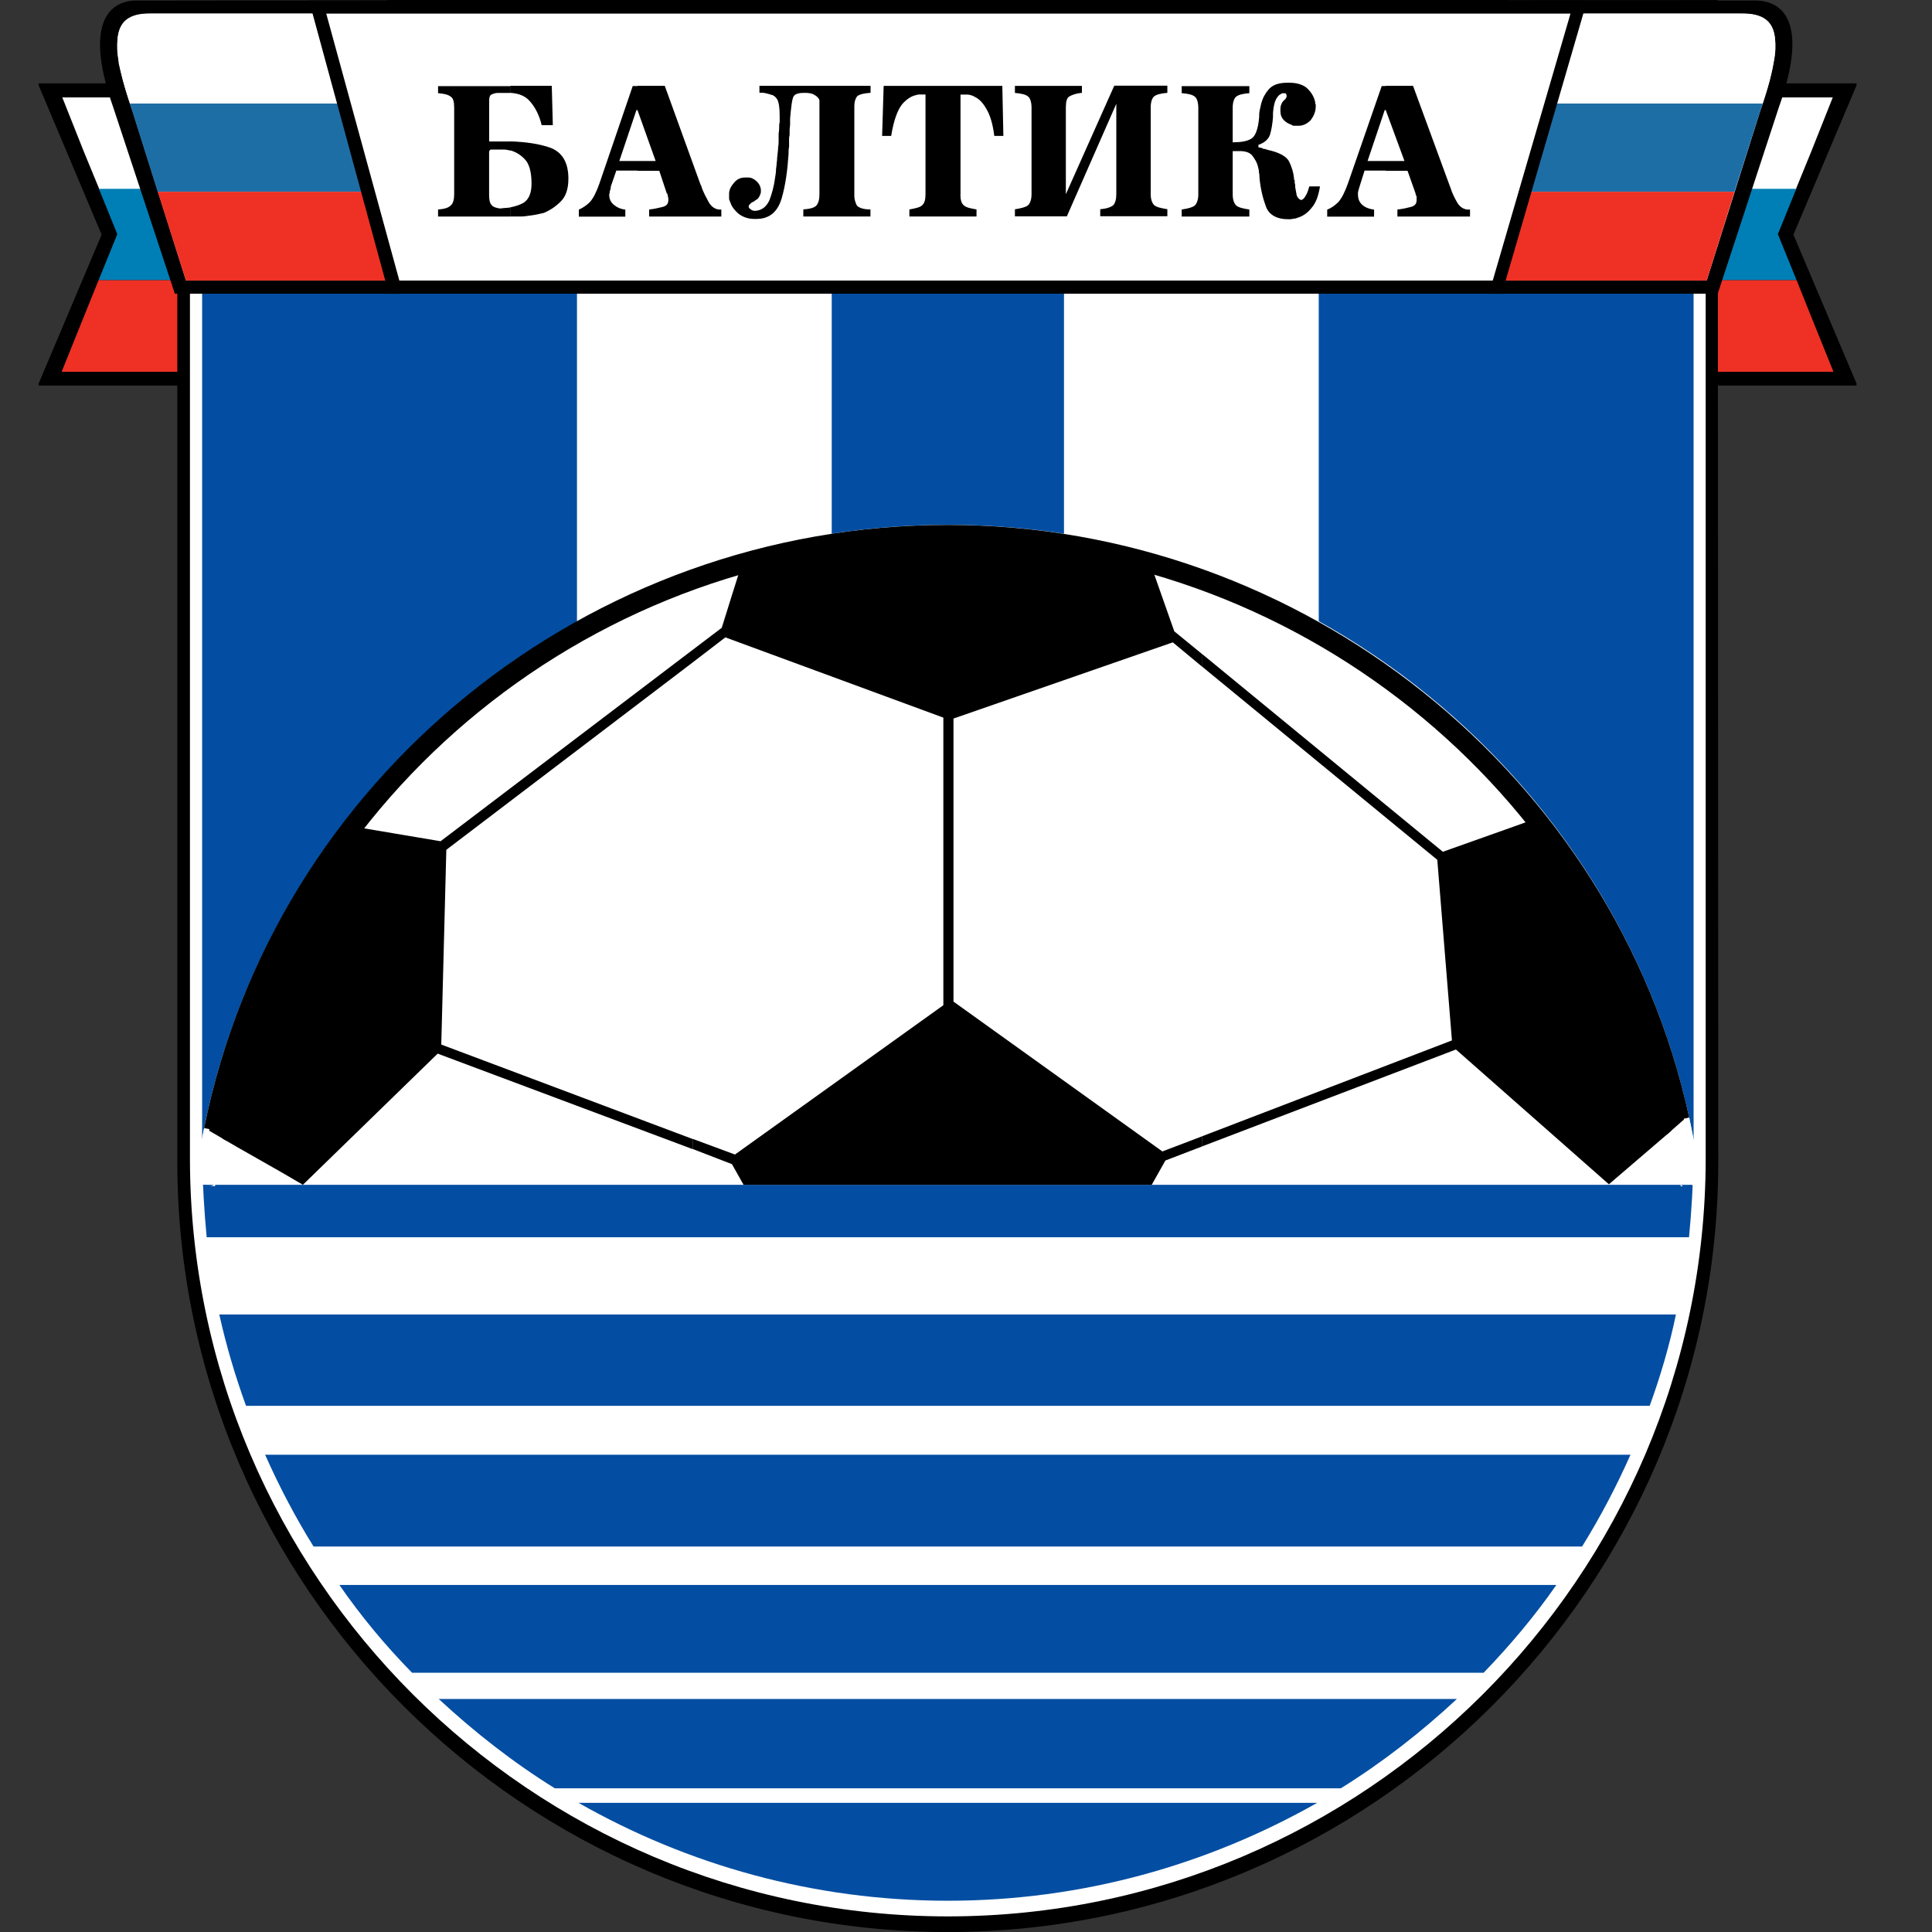
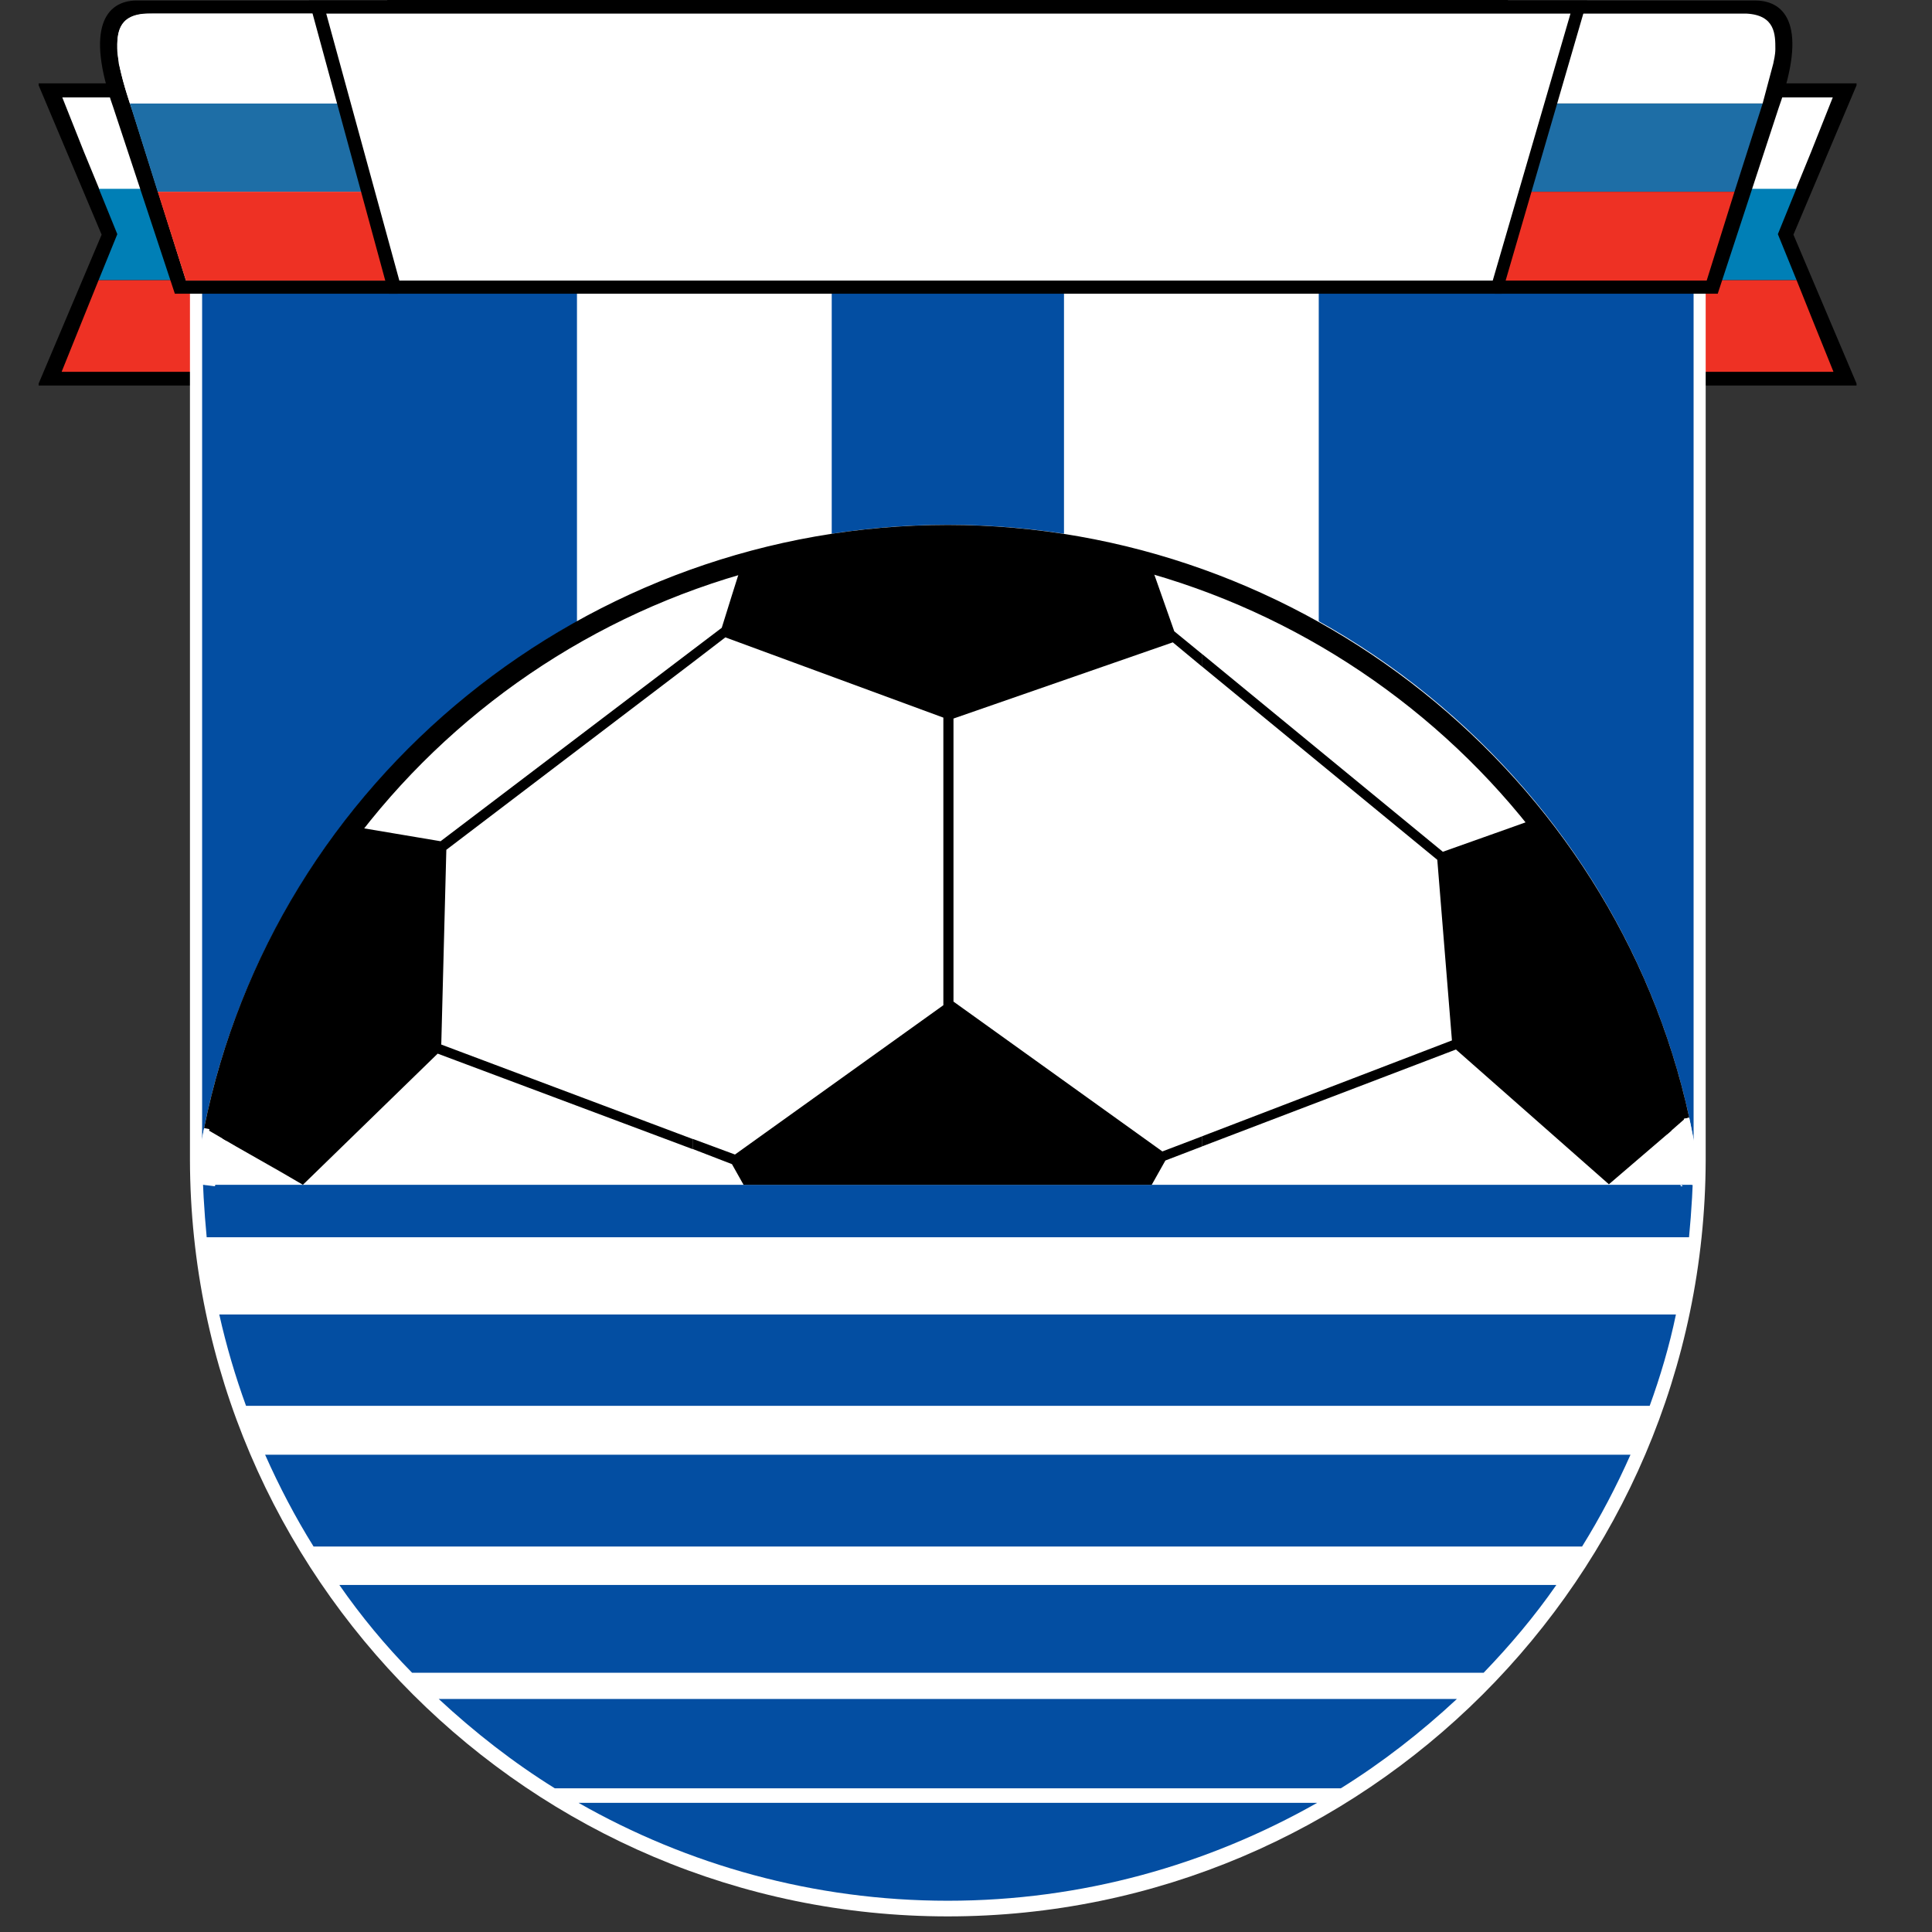
<svg xmlns="http://www.w3.org/2000/svg" width="50" height="50" viewBox="0 0 50 50" fill="none">
  <rect x="0" y="0" width="50" height="50" fill="#333333" stroke="none" />
  <g clip-path="url(#clip0_6318_588)">
    <path fill-rule="evenodd" clip-rule="evenodd" d="M1 9.977H6.679V2.157H1V2.208L2.63 6.073L1 9.926V9.977Z" fill="black" />
    <path fill-rule="evenodd" clip-rule="evenodd" d="M6.313 9.613V2.51L1.599 2.52L3.036 6.072L1.599 9.624L6.313 9.613Z" fill="black" />
    <path fill-rule="evenodd" clip-rule="evenodd" d="M6.313 9.623H1.599V9.612L2.173 8.188L2.553 7.247H6.313V9.623Z" fill="#EE3124" />
    <path fill-rule="evenodd" clip-rule="evenodd" d="M6.313 7.247H2.553L3.036 6.06L2.553 4.871H6.313V7.247Z" fill="#007FB6" />
    <path fill-rule="evenodd" clip-rule="evenodd" d="M6.313 4.886H2.566L2.173 3.932L1.612 2.521H6.313V4.886Z" fill="white" />
    <path fill-rule="evenodd" clip-rule="evenodd" d="M48.047 9.977H42.368V2.157H48.047V2.208L46.414 6.073L48.047 9.926V9.977Z" fill="black" />
    <path fill-rule="evenodd" clip-rule="evenodd" d="M42.731 9.613V2.51L47.446 2.52L46.011 6.072L47.446 9.624L42.731 9.613Z" fill="black" />
    <path fill-rule="evenodd" clip-rule="evenodd" d="M42.731 9.623H47.446V9.612L46.871 8.188L46.494 7.247H42.731V9.623Z" fill="#EE3124" />
    <path fill-rule="evenodd" clip-rule="evenodd" d="M42.731 7.247H46.494L46.011 6.06L46.494 4.871H42.731V7.247Z" fill="#007FB6" />
    <path fill-rule="evenodd" clip-rule="evenodd" d="M42.731 4.886H46.481L46.871 3.932L47.432 2.521H42.731V4.886Z" fill="white" />
-     <path fill-rule="evenodd" clip-rule="evenodd" d="M24.529 50.001C35.484 50.001 44.442 41.069 44.469 30.114L44.455 0.003L4.589 0.017V30.064V30.117C4.616 41.069 13.561 50.001 24.529 50.001Z" fill="black" />
    <path fill-rule="evenodd" clip-rule="evenodd" d="M24.529 49.596C35.315 49.596 44.116 40.809 44.143 30.023V0.419H4.916V29.969V30.023C4.942 40.806 13.743 49.596 24.529 49.596Z" fill="white" />
    <path fill-rule="evenodd" clip-rule="evenodd" d="M24.529 49.191C28.003 49.191 31.253 48.264 34.089 46.657H14.972C17.792 48.264 21.058 49.191 24.529 49.191ZM34.701 46.281C35.772 45.615 36.777 44.832 37.705 43.969H11.354C12.281 44.83 13.286 45.615 14.358 46.281H34.701ZM38.397 43.29C39.076 42.585 39.717 41.828 40.278 41.019H8.783C9.344 41.828 9.972 42.585 10.664 43.29H38.397ZM40.944 40.024C41.414 39.268 41.831 38.472 42.197 37.648H6.861C7.227 38.472 7.644 39.268 8.115 40.024H40.944ZM42.694 36.382C42.969 35.625 43.205 34.829 43.373 34.019H5.675C5.856 34.829 6.092 35.625 6.367 36.382H42.694ZM43.712 32.02C43.777 31.341 43.817 30.649 43.83 29.944V0.824H5.231V29.89V29.944C5.244 30.649 5.284 31.341 5.349 32.02H43.712Z" fill="#034EA2" />
    <path fill-rule="evenodd" clip-rule="evenodd" d="M21.525 14.078V0.825H14.932V16.377C16.942 15.238 19.163 14.442 21.525 14.078Z" fill="white" />
    <path fill-rule="evenodd" clip-rule="evenodd" d="M34.129 16.377V0.825H27.536V14.078C29.895 14.442 32.13 15.238 34.129 16.377Z" fill="white" />
    <path fill-rule="evenodd" clip-rule="evenodd" d="M43.752 30.662C42.576 21.206 34.39 13.844 24.531 13.844C14.659 13.844 6.473 21.209 5.311 30.662H43.752Z" fill="white" />
    <path fill-rule="evenodd" clip-rule="evenodd" d="M4.471 0.013H3.584H3.52C2.75 0.027 2.202 0.706 2.932 2.782L4.525 7.601H10.297V0.013H4.471Z" fill="black" />
    <path fill-rule="evenodd" clip-rule="evenodd" d="M3.964 0.352C3.218 0.352 2.606 0.547 3.429 2.872L4.814 7.261H10.193L9.881 4.989V0.352H4.776H3.964Z" fill="white" />
    <path fill-rule="evenodd" clip-rule="evenodd" d="M4.081 4.963H9.878V2.678C8.924 2.678 3.362 2.678 3.362 2.678L4.081 4.963Z" fill="#1E6EA6" />
    <path fill-rule="evenodd" clip-rule="evenodd" d="M3.362 2.677H9.878V0.352H4.562C4.236 0.352 3.974 0.352 3.766 0.352C3.034 0.392 3.034 0.9 3.034 1.266C3.034 1.424 3.074 1.566 3.074 1.646C3.154 1.985 3.191 2.143 3.362 2.677Z" fill="white" />
    <path fill-rule="evenodd" clip-rule="evenodd" d="M4.812 7.261H10.205L9.879 4.963H4.082L4.812 7.261Z" fill="#EE3124" />
    <path fill-rule="evenodd" clip-rule="evenodd" d="M44.495 0.014H45.396H45.447C46.23 0.027 46.778 0.706 46.035 2.782L44.455 7.601H38.683V0.014H44.495Z" fill="black" />
-     <path fill-rule="evenodd" clip-rule="evenodd" d="M45.006 0.352C45.762 0.352 46.377 0.547 45.554 2.872L44.169 7.261H38.79L39.102 4.989V0.352H44.207H45.006Z" fill="white" />
    <path fill-rule="evenodd" clip-rule="evenodd" d="M44.888 4.963H39.102V2.678C40.056 2.678 45.617 2.678 45.617 2.678L44.888 4.963Z" fill="#1E6EA6" />
-     <path fill-rule="evenodd" clip-rule="evenodd" d="M45.617 2.677H39.102V0.352H44.404C44.73 0.352 44.992 0.352 45.2 0.352C45.946 0.392 45.946 0.9 45.946 1.266C45.946 1.424 45.906 1.566 45.892 1.646C45.826 1.985 45.788 2.143 45.617 2.677Z" fill="white" />
+     <path fill-rule="evenodd" clip-rule="evenodd" d="M45.617 2.677H39.102V0.352H44.404C44.73 0.352 44.992 0.352 45.2 0.352C45.946 0.392 45.946 0.9 45.946 1.266C45.946 1.424 45.906 1.566 45.892 1.646Z" fill="white" />
    <path fill-rule="evenodd" clip-rule="evenodd" d="M44.169 7.261H38.776L39.102 4.963H44.888L44.169 7.261Z" fill="#EE3124" />
    <path fill-rule="evenodd" clip-rule="evenodd" d="M10.023 0.013H7.997L10.063 7.601H38.867L41.075 0.013H39.025V0H10.023V0.013Z" fill="black" />
    <path fill-rule="evenodd" clip-rule="evenodd" d="M10.413 0.352H8.443L10.335 7.261H38.632L40.644 0.352H38.645H10.413Z" fill="white" />
-     <path fill-rule="evenodd" clip-rule="evenodd" d="M35.863 4.415V4.166H36.347L35.863 2.849V2.221H36.569L37.509 4.781C37.509 4.781 37.509 4.794 37.523 4.808C37.523 4.821 37.523 4.835 37.536 4.848C37.576 4.992 37.64 5.11 37.704 5.227C37.769 5.345 37.862 5.409 37.966 5.422C37.966 5.422 37.966 5.422 37.98 5.422H37.993H38.044V5.604H37.993H36.165V5.422C36.296 5.409 36.414 5.382 36.504 5.358C36.609 5.332 36.662 5.281 36.662 5.177C36.662 5.137 36.662 5.112 36.662 5.086C36.649 5.072 36.649 5.046 36.635 5.022C36.635 5.022 36.635 5.022 36.635 5.008L36.427 4.42H35.863V4.415ZM35.863 2.221V2.849H35.836L35.393 4.166H35.863V4.415H35.315L35.184 4.832C35.184 4.845 35.171 4.859 35.171 4.872C35.171 4.899 35.157 4.912 35.157 4.925C35.157 4.939 35.144 4.965 35.144 4.979C35.144 5.006 35.144 5.019 35.144 5.032C35.144 5.15 35.184 5.241 35.262 5.308C35.339 5.372 35.444 5.412 35.561 5.425V5.607H35.51H34.348V5.425C34.452 5.385 34.543 5.321 34.636 5.23C34.727 5.126 34.805 4.968 34.885 4.746L35.759 2.226H35.812H35.863V2.221ZM16.498 4.415V4.166H16.968L16.498 2.849V2.221H17.204L18.131 4.781C18.131 4.781 18.144 4.794 18.144 4.808C18.158 4.821 18.158 4.835 18.158 4.848C18.211 4.992 18.275 5.11 18.339 5.227C18.404 5.345 18.497 5.409 18.601 5.422H18.615C18.615 5.422 18.615 5.422 18.628 5.422H18.668V5.604H18.628H16.8V5.422C16.931 5.409 17.035 5.382 17.139 5.358C17.244 5.332 17.297 5.281 17.297 5.177C17.297 5.137 17.297 5.112 17.284 5.086C17.284 5.072 17.284 5.046 17.27 5.022C17.27 5.022 17.27 5.022 17.27 5.008C17.257 5.008 17.257 5.008 17.257 5.008L17.062 4.42H16.498V4.415ZM19.66 2.221H19.71H22.53V2.403C22.321 2.416 22.191 2.456 22.164 2.52C22.124 2.584 22.11 2.664 22.11 2.755V2.769C22.11 2.769 22.11 2.769 22.11 2.782V5.027C22.11 5.027 22.11 5.04 22.11 5.054C22.11 5.054 22.11 5.067 22.11 5.08C22.11 5.158 22.137 5.238 22.174 5.316C22.228 5.38 22.346 5.42 22.527 5.42V5.602H22.474H20.79V5.42C20.958 5.406 21.076 5.38 21.13 5.316C21.183 5.251 21.207 5.158 21.207 5.03V2.654C21.207 2.64 21.207 2.627 21.207 2.6C21.207 2.587 21.194 2.574 21.194 2.56C21.167 2.52 21.13 2.483 21.076 2.456C21.023 2.416 20.932 2.403 20.814 2.403C20.67 2.403 20.579 2.429 20.539 2.493C20.499 2.558 20.475 2.755 20.448 3.068C20.448 3.121 20.448 3.159 20.448 3.212C20.448 3.266 20.435 3.317 20.435 3.37C20.435 3.41 20.435 3.447 20.435 3.501C20.421 3.541 20.421 3.578 20.421 3.619C20.421 3.683 20.421 3.736 20.421 3.8C20.408 3.864 20.408 3.918 20.408 3.982C20.381 4.399 20.33 4.792 20.226 5.145C20.122 5.484 19.913 5.666 19.574 5.666H19.521C19.352 5.666 19.221 5.612 19.117 5.535C19.026 5.457 18.946 5.364 18.909 5.259C18.895 5.219 18.882 5.195 18.869 5.155C18.869 5.115 18.869 5.091 18.869 5.051V5.038C18.869 5.024 18.869 5.024 18.869 5.011C18.869 4.907 18.922 4.816 19 4.725C19.077 4.634 19.168 4.594 19.285 4.594H19.339C19.339 4.594 19.339 4.594 19.352 4.594C19.352 4.594 19.352 4.594 19.366 4.594C19.443 4.594 19.523 4.634 19.587 4.698C19.652 4.762 19.692 4.843 19.692 4.933C19.692 4.96 19.692 4.998 19.678 5.024C19.665 5.064 19.652 5.088 19.625 5.128C19.611 5.142 19.585 5.169 19.574 5.169C19.547 5.182 19.534 5.195 19.521 5.209C19.507 5.209 19.507 5.209 19.507 5.222C19.494 5.222 19.494 5.222 19.494 5.222C19.454 5.235 19.43 5.262 19.416 5.275C19.39 5.302 19.376 5.316 19.376 5.34C19.376 5.38 19.39 5.393 19.43 5.417C19.456 5.444 19.494 5.457 19.547 5.457C19.716 5.444 19.833 5.353 19.913 5.182C19.978 5.011 20.031 4.816 20.058 4.607C20.071 4.53 20.084 4.45 20.084 4.372C20.098 4.295 20.098 4.214 20.111 4.137V4.124C20.111 4.11 20.111 4.097 20.111 4.097C20.125 3.966 20.138 3.875 20.138 3.811C20.151 3.747 20.151 3.68 20.151 3.629C20.151 3.616 20.151 3.589 20.151 3.576C20.151 3.562 20.151 3.549 20.151 3.536C20.151 3.522 20.151 3.509 20.151 3.496C20.151 3.482 20.151 3.469 20.151 3.455C20.165 3.378 20.165 3.311 20.165 3.274C20.165 3.234 20.165 3.196 20.178 3.17C20.178 3.143 20.178 3.129 20.178 3.092C20.178 3.065 20.178 3.028 20.178 2.988C20.178 2.766 20.151 2.635 20.114 2.571C20.074 2.507 20.023 2.467 19.97 2.453C19.956 2.453 19.956 2.453 19.943 2.453C19.943 2.44 19.93 2.44 19.93 2.44C19.903 2.44 19.889 2.427 19.876 2.427C19.849 2.427 19.836 2.413 19.823 2.413C19.796 2.413 19.769 2.4 19.745 2.4C19.718 2.4 19.681 2.4 19.654 2.4V2.221H19.66ZM24.855 5.03C24.855 5.174 24.882 5.265 24.946 5.316C24.999 5.369 25.117 5.393 25.272 5.42V5.602H25.218H23.535V5.42C23.692 5.393 23.81 5.366 23.861 5.316C23.925 5.262 23.952 5.171 23.952 5.03V2.445H23.925C23.885 2.445 23.861 2.445 23.821 2.445C23.781 2.445 23.757 2.445 23.716 2.459C23.585 2.485 23.468 2.563 23.35 2.694C23.233 2.838 23.128 3.111 23.064 3.517H23.011H22.829L22.869 2.223H22.923H25.94L25.967 3.517H25.927H25.732C25.692 3.191 25.614 2.956 25.523 2.811C25.432 2.654 25.341 2.563 25.237 2.512C25.173 2.472 25.119 2.459 25.055 2.448C25.002 2.448 24.938 2.448 24.884 2.448H24.858V5.03H24.855ZM30.211 2.221V2.403C30.053 2.416 29.935 2.443 29.871 2.493C29.818 2.533 29.78 2.638 29.78 2.779V5.024C29.78 5.169 29.82 5.259 29.871 5.31C29.935 5.364 30.053 5.388 30.211 5.414V5.596H30.157H28.474V5.414C28.642 5.401 28.749 5.361 28.813 5.31C28.866 5.246 28.89 5.153 28.89 5.024V2.686L27.61 5.599H27.559H26.266V5.417C26.424 5.39 26.541 5.364 26.605 5.313C26.659 5.259 26.696 5.169 26.696 5.027V2.782C26.696 2.638 26.656 2.533 26.605 2.496C26.541 2.443 26.424 2.419 26.266 2.405V2.223H26.317H28V2.405C28 2.405 28 2.405 27.987 2.405C27.987 2.405 27.987 2.405 27.974 2.405C27.843 2.419 27.739 2.459 27.674 2.496C27.61 2.536 27.584 2.627 27.584 2.782V5.027L28.837 2.218H28.89H30.211V2.221ZM31.908 3.683C32.116 3.683 32.274 3.656 32.378 3.592C32.482 3.538 32.56 3.357 32.587 3.031C32.587 2.977 32.587 2.926 32.6 2.86C32.613 2.806 32.627 2.742 32.64 2.678C32.68 2.533 32.744 2.416 32.835 2.312C32.939 2.194 33.097 2.141 33.319 2.141H33.372C33.567 2.141 33.738 2.194 33.843 2.298C33.947 2.403 34.014 2.52 34.038 2.651C34.038 2.678 34.038 2.691 34.051 2.705C34.051 2.731 34.051 2.745 34.051 2.758C34.051 2.889 33.998 3.007 33.92 3.111C33.829 3.202 33.725 3.255 33.607 3.255H33.554C33.527 3.255 33.501 3.255 33.49 3.255C33.463 3.255 33.436 3.242 33.423 3.228C33.346 3.202 33.279 3.164 33.228 3.111C33.164 3.047 33.137 2.966 33.137 2.876C33.137 2.849 33.137 2.822 33.137 2.798C33.137 2.774 33.15 2.745 33.15 2.721C33.164 2.707 33.164 2.68 33.177 2.667C33.177 2.654 33.191 2.64 33.204 2.627C33.204 2.627 33.217 2.614 33.217 2.6C33.231 2.6 33.231 2.587 33.244 2.587C33.257 2.574 33.271 2.56 33.284 2.533C33.297 2.52 33.297 2.507 33.297 2.48C33.297 2.467 33.297 2.467 33.297 2.467C33.297 2.453 33.284 2.44 33.284 2.427C33.271 2.413 33.257 2.413 33.244 2.413C33.231 2.413 33.204 2.413 33.193 2.413C33.18 2.413 33.153 2.427 33.14 2.44C33.1 2.453 33.062 2.504 33.022 2.571C32.982 2.648 32.958 2.766 32.945 2.924C32.945 2.95 32.945 2.964 32.945 2.977C32.945 3.004 32.945 3.017 32.945 3.031C32.931 3.212 32.905 3.357 32.867 3.488C32.827 3.605 32.723 3.696 32.568 3.749V3.814C32.608 3.814 32.621 3.827 32.645 3.827C32.672 3.84 32.685 3.84 32.696 3.854C32.709 3.854 32.709 3.854 32.709 3.854C32.736 3.854 32.75 3.854 32.76 3.867C32.774 3.867 32.787 3.867 32.814 3.88C33.113 3.945 33.297 4.051 33.362 4.18C33.426 4.311 33.479 4.466 33.492 4.65C33.492 4.65 33.492 4.663 33.506 4.663C33.506 4.677 33.506 4.677 33.506 4.69C33.506 4.704 33.506 4.717 33.506 4.73C33.506 4.744 33.519 4.77 33.519 4.784C33.519 4.784 33.519 4.797 33.519 4.81C33.519 4.824 33.519 4.824 33.519 4.837C33.533 4.915 33.546 4.995 33.559 5.059C33.586 5.123 33.623 5.163 33.677 5.177C33.717 5.163 33.754 5.137 33.794 5.059C33.835 4.995 33.859 4.915 33.885 4.824H33.925H34.161C34.121 5.072 34.056 5.254 33.939 5.385C33.835 5.516 33.717 5.594 33.586 5.634C33.546 5.647 33.522 5.66 33.482 5.66C33.455 5.66 33.428 5.674 33.391 5.674H33.337C33.038 5.674 32.84 5.556 32.763 5.348C32.685 5.139 32.619 4.877 32.595 4.591C32.595 4.551 32.595 4.514 32.581 4.46C32.581 4.407 32.568 4.356 32.554 4.303C32.528 4.198 32.477 4.121 32.41 4.027C32.346 3.95 32.239 3.91 32.084 3.91H31.902V5.032C31.902 5.177 31.942 5.267 31.993 5.318C32.057 5.372 32.164 5.396 32.333 5.422V5.604H32.279H30.582V5.422C30.753 5.396 30.857 5.369 30.922 5.318C30.972 5.265 31.012 5.174 31.012 5.032V2.787C31.012 2.643 30.972 2.539 30.922 2.501C30.855 2.448 30.75 2.424 30.582 2.411V2.229H30.636H32.333V2.411C32.164 2.424 32.057 2.451 31.993 2.501C31.94 2.542 31.902 2.646 31.902 2.787V3.688H31.908V3.683ZM14.28 2.221L14.307 3.239H14.253H14.018C13.954 2.964 13.836 2.755 13.705 2.611C13.588 2.48 13.419 2.416 13.208 2.403V2.221H14.28ZM13.208 3.659C13.612 3.672 13.964 3.723 14.253 3.827C14.552 3.945 14.71 4.206 14.71 4.623C14.71 4.885 14.646 5.08 14.515 5.211C14.371 5.356 14.226 5.447 14.071 5.511C13.954 5.537 13.85 5.564 13.745 5.575C13.641 5.588 13.564 5.602 13.51 5.602H13.457H13.208V5.366C13.339 5.34 13.457 5.302 13.548 5.249C13.692 5.158 13.756 4.987 13.756 4.752C13.756 4.439 13.692 4.217 13.561 4.1C13.457 3.995 13.339 3.929 13.208 3.891V3.659ZM16.498 2.221V2.849H16.471L16.028 4.166H16.498V4.415H15.95L15.806 4.832C15.806 4.845 15.806 4.859 15.806 4.872C15.793 4.899 15.793 4.912 15.793 4.925C15.779 4.939 15.779 4.965 15.779 4.979C15.779 5.006 15.766 5.019 15.766 5.032C15.766 5.15 15.806 5.241 15.897 5.308C15.974 5.372 16.068 5.412 16.183 5.425V5.607H16.129H14.98V5.425C15.071 5.385 15.175 5.321 15.266 5.23C15.357 5.126 15.437 4.968 15.514 4.746L16.375 2.226H16.428H16.498V2.221ZM13.208 2.405C13.181 2.405 13.155 2.405 13.131 2.405H12.96C12.946 2.405 12.933 2.405 12.919 2.405C12.906 2.405 12.906 2.405 12.893 2.405C12.829 2.405 12.775 2.419 12.724 2.445C12.684 2.459 12.66 2.509 12.66 2.59V3.661H13.131C13.157 3.661 13.184 3.661 13.208 3.661V3.896C13.181 3.896 13.155 3.883 13.144 3.883C13.091 3.87 13.04 3.87 12.986 3.87C12.946 3.87 12.896 3.87 12.855 3.87C12.842 3.87 12.842 3.87 12.829 3.87C12.829 3.87 12.829 3.87 12.815 3.87C12.775 3.87 12.724 3.87 12.698 3.87C12.671 3.883 12.658 3.91 12.658 3.947V5.03C12.658 5.161 12.671 5.251 12.722 5.305C12.762 5.358 12.839 5.382 12.944 5.396C13.034 5.382 13.125 5.382 13.206 5.369V5.604H11.337V5.422C11.495 5.409 11.599 5.382 11.664 5.318C11.728 5.265 11.754 5.161 11.754 5.032V2.787C11.754 2.63 11.728 2.539 11.664 2.501C11.599 2.448 11.492 2.424 11.337 2.411V2.229H11.391H13.206V2.405H13.208Z" fill="black" />
    <path d="M5.624 30.269L5.108 30.194C6.495 20.723 14.844 13.582 24.529 13.582C29.209 13.582 33.749 15.252 37.309 18.285C40.834 21.286 43.175 25.421 43.907 29.921L43.394 30.004C42.683 25.624 40.404 21.602 36.972 18.681C33.506 15.728 29.086 14.1 24.529 14.1C15.1 14.103 6.973 21.054 5.624 30.269Z" fill="white" />
    <path fill-rule="evenodd" clip-rule="evenodd" d="M31.111 17.252L37.197 22.252L37.576 26.926L31.111 29.406V29.668L37.68 27.161L41.638 30.649L43.48 29.07C43.231 27.867 42.828 26.549 42.277 25.349C41.598 23.834 40.788 22.476 39.757 21.183C38.961 21.472 38.137 21.758 37.341 22.044L31.111 16.926V17.252ZM30.352 16.624L31.109 17.252V16.926L30.39 16.338L29.764 14.56C28.054 14.063 26.33 13.868 24.54 13.842C22.776 13.855 20.988 14.077 19.2 14.587C19.029 15.135 18.847 15.696 18.679 16.247L17.922 16.821V17.147L18.772 16.495L24.414 18.572V26.015L19.021 29.879L17.925 29.473V29.735L18.943 30.128L19.243 30.662H29.807L30.16 30.034L31.114 29.668V29.406L30.082 29.799L24.676 25.921V18.596L30.352 16.624ZM17.922 16.821V17.147L11.551 21.993L11.42 27.033L17.922 29.476V29.738L11.327 27.268L7.839 30.662C7.069 30.205 6.297 29.788 5.527 29.331C5.827 27.698 6.364 26.21 7.08 24.708C7.641 23.508 8.387 22.346 9.143 21.391L11.402 21.771L17.922 16.821Z" fill="black" />
    <path d="M5.556 30.7L5.041 30.636C5.094 30.219 5.174 29.733 5.284 29.193L5.794 29.294C5.693 29.802 5.615 30.256 5.564 30.652H5.572L5.567 30.692H5.559C5.556 30.695 5.556 30.697 5.556 30.7Z" fill="white" />
    <path d="M5.792 29.296L5.282 29.195C7.104 20.148 15.199 13.585 24.529 13.585C33.712 13.585 41.78 20.036 43.718 28.925L43.207 29.037C41.323 20.386 33.466 14.108 24.529 14.108C15.445 14.103 7.567 20.493 5.792 29.296Z" fill="black" />
    <path d="M43.498 30.703C43.436 30.203 43.343 29.66 43.22 29.091L43.206 29.032L43.717 28.925L43.728 28.982L43.474 29.041L43.728 28.987C43.853 29.572 43.95 30.131 44.014 30.644L43.498 30.703Z" fill="white" />
    <path fill-rule="evenodd" clip-rule="evenodd" d="M5.869 29.529L5.412 29.262L5.428 29.189L5.853 29.235L5.869 29.529Z" fill="black" />
    <path fill-rule="evenodd" clip-rule="evenodd" d="M43.145 29.355L43.581 28.973L43.559 28.88L43.118 29.024L43.145 29.355Z" fill="black" />
    <path fill-rule="evenodd" clip-rule="evenodd" d="M43.501 30.662H43.806L43.629 30.75L43.501 30.662Z" fill="#034EA2" />
-     <path fill-rule="evenodd" clip-rule="evenodd" d="M5.543 30.662H5.252L5.295 30.742L5.543 30.662Z" fill="#034EA2" />
  </g>
  <defs>
    <clipPath id="clip0_6318_588">
      <rect width="50" height="50" fill="white" />
    </clipPath>
  </defs>
</svg>